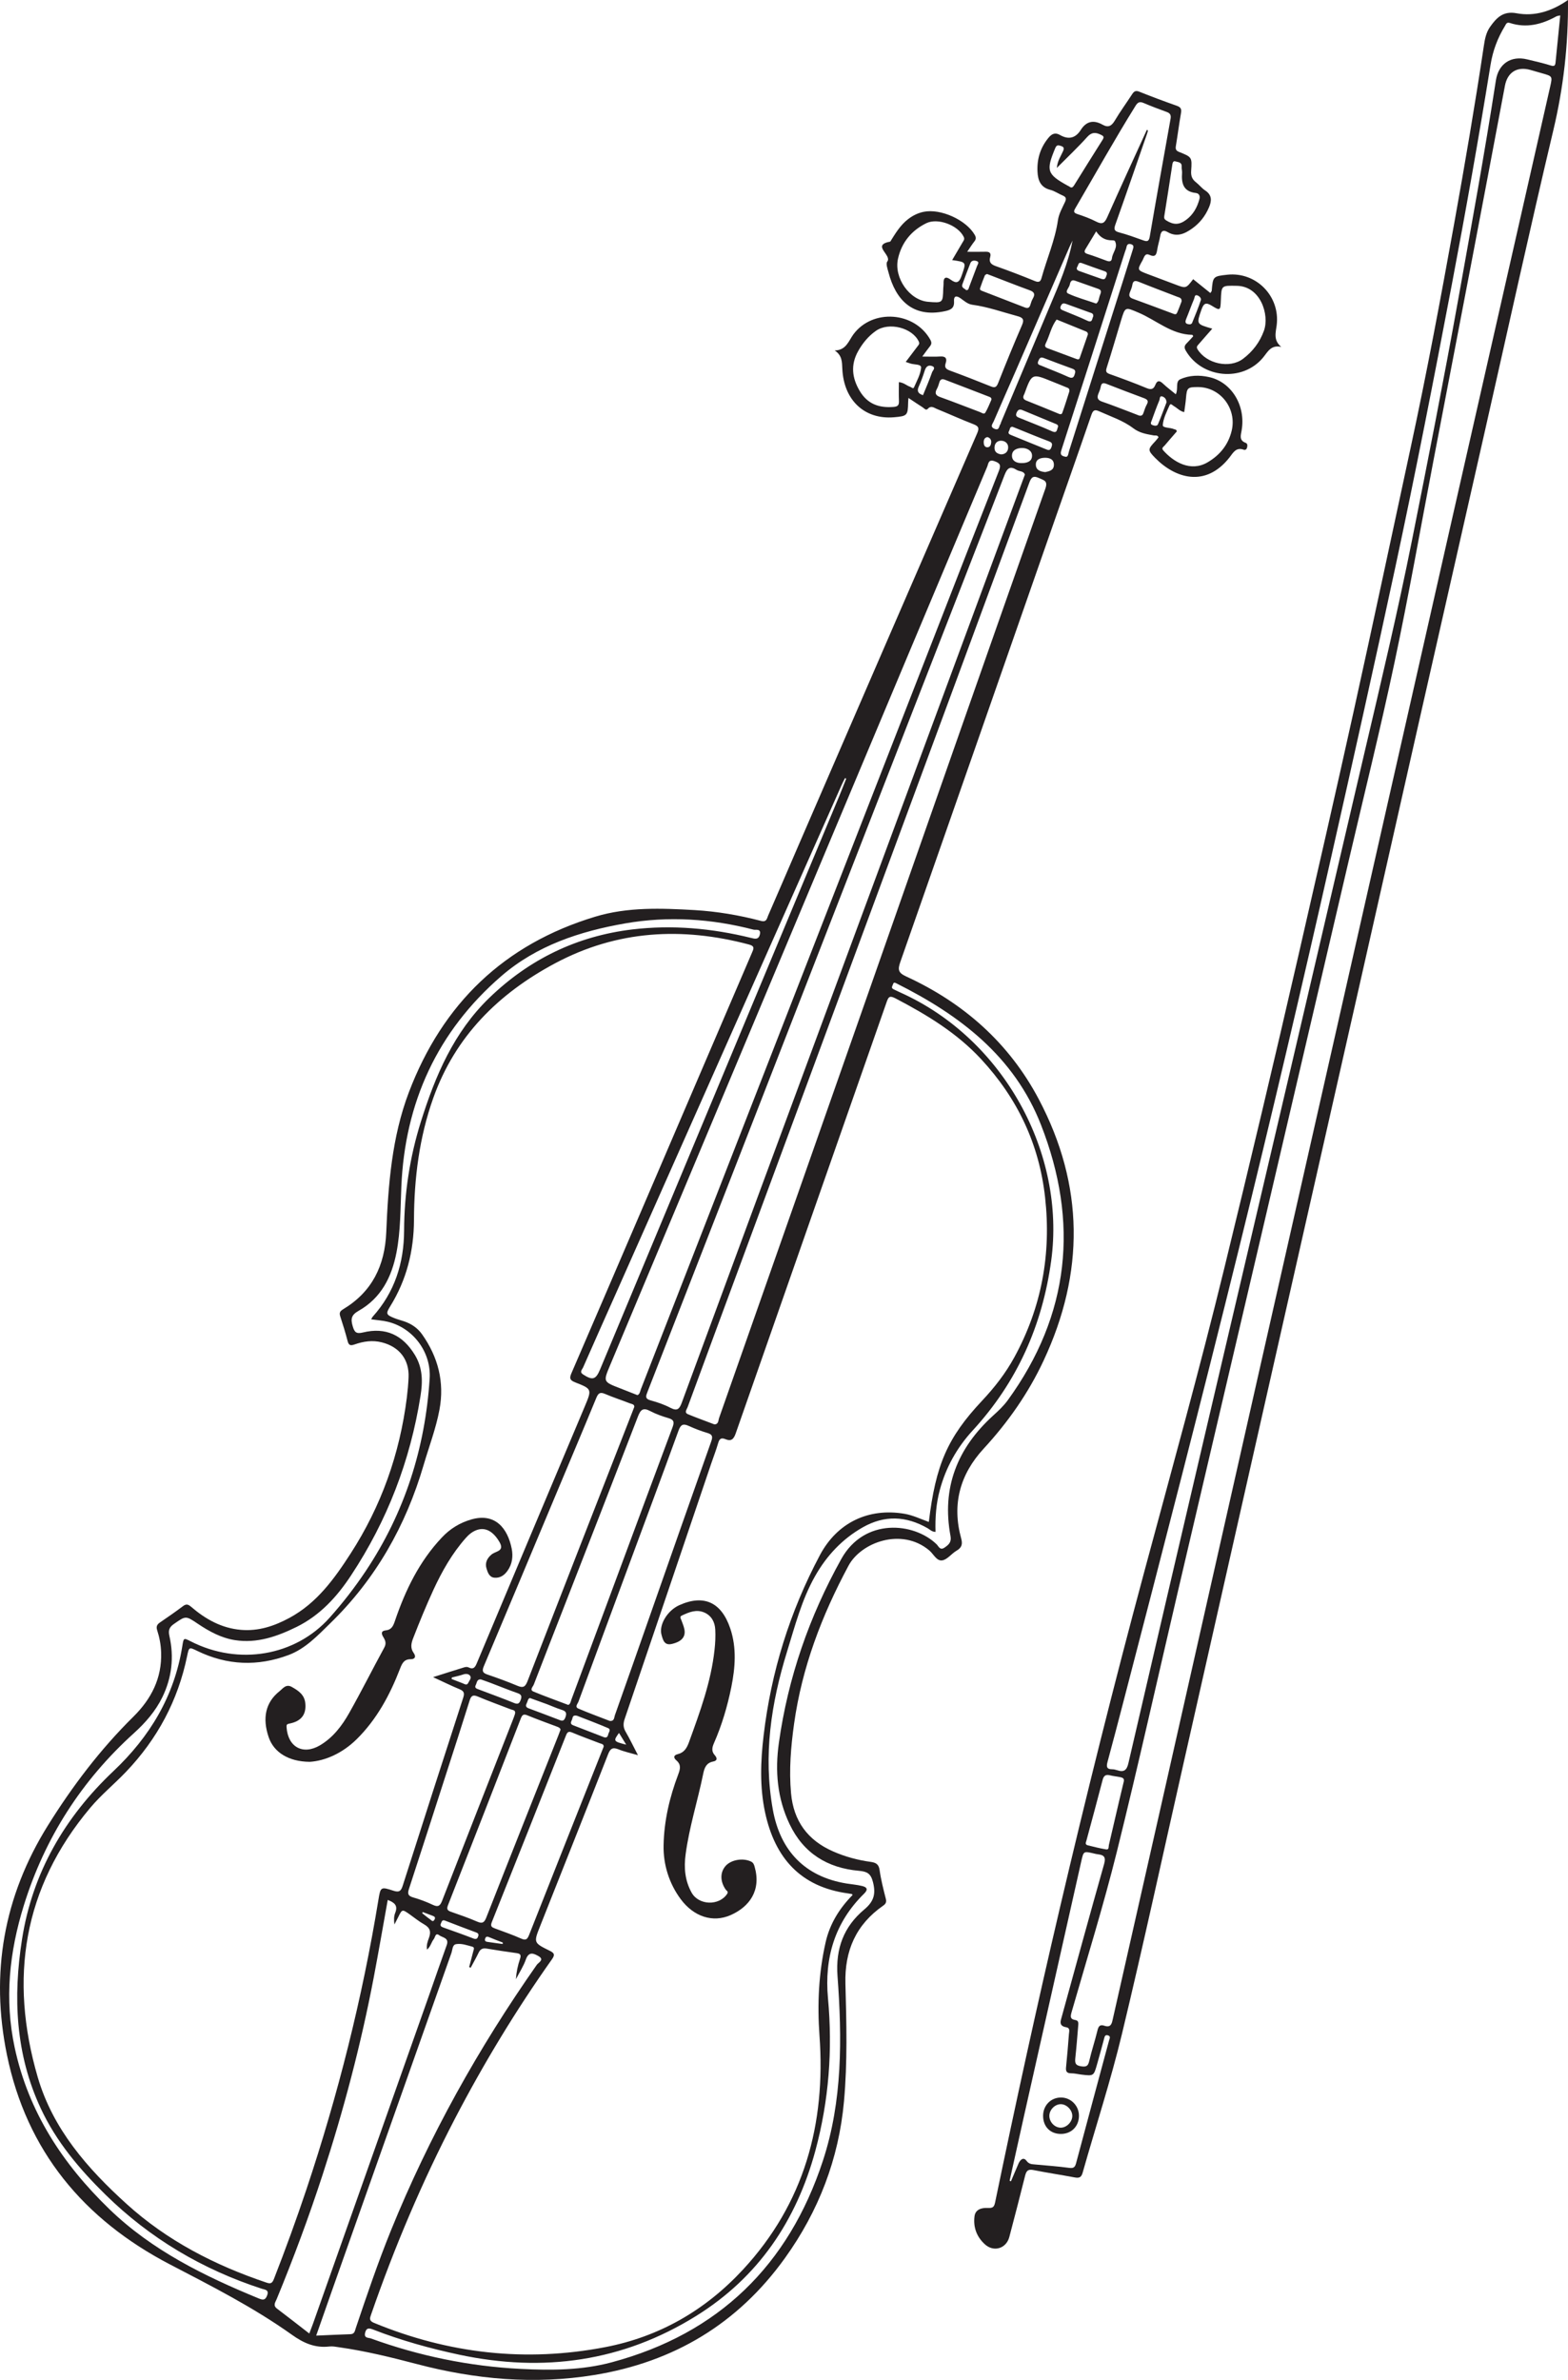
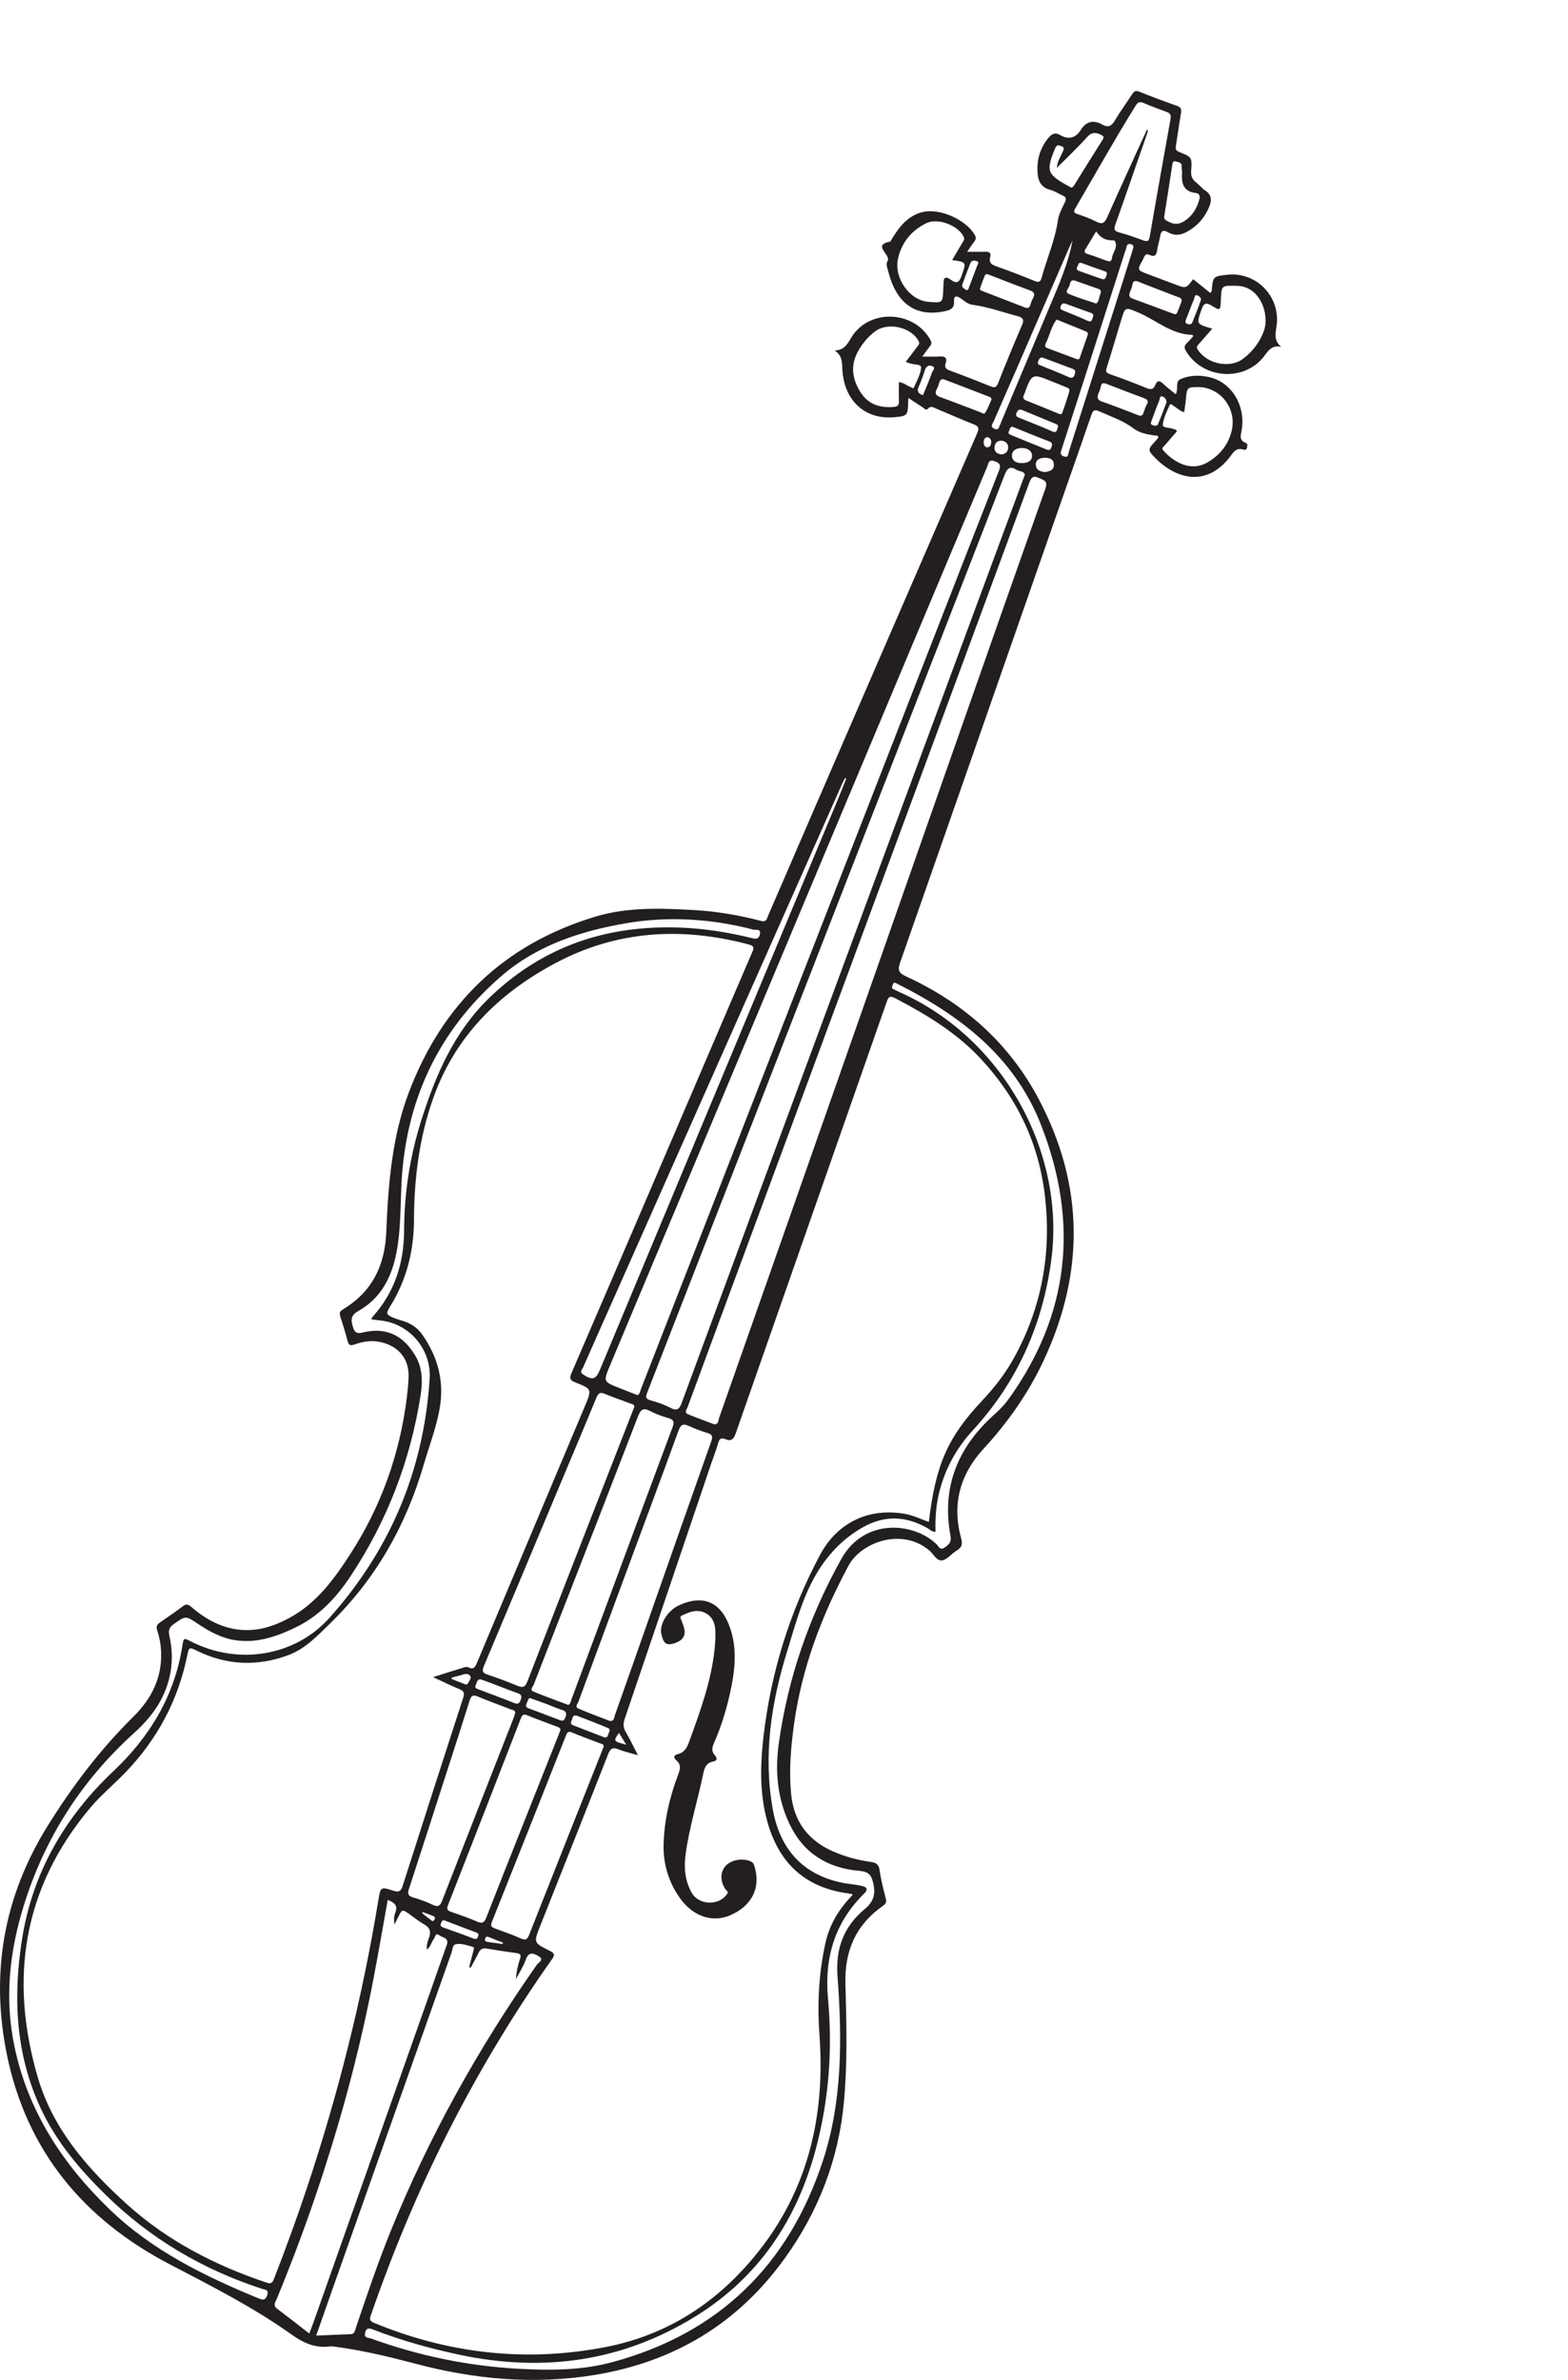
<svg xmlns="http://www.w3.org/2000/svg" width="161.713pt" height="245.343pt" viewBox="0 0 161.713 245.343" version="1.1">
  <defs>
    <clipPath id="clip1">
      <path d="M 0 9 L 133 9 L 133 245.344 L 0 245.344 Z M 0 9 " />
    </clipPath>
    <clipPath id="clip2">
-       <path d="M 100 0 L 161.715 0 L 161.715 232 L 100 232 Z M 100 0 " />
-     </clipPath>
+       </clipPath>
  </defs>
  <g id="surface1">
    <g clip-path="url(#clip1)" clip-rule="nonzero">
      <path style=" stroke:none;fill-rule:evenodd;fill:rgb(13.73%,12.16%,12.549%);fill-opacity:1;" d="M 43.594 197.109 C 43.578 197.148 43.562 197.191 43.543 197.23 C 43.809 197.438 44.062 197.656 44.34 197.848 C 44.48 197.945 44.652 198.215 44.824 197.867 C 44.945 197.621 44.758 197.551 44.586 197.484 C 44.258 197.355 43.926 197.234 43.594 197.109 M 64.582 179.855 C 64.297 179.395 64.074 179.031 63.84 178.648 C 63.23 179.48 63.254 179.523 64.582 179.855 M 101.828 45.059 C 101.551 45.113 101.457 45.32 101.453 45.57 C 101.449 45.812 101.52 46.086 101.789 46.109 C 102.129 46.137 102.215 45.82 102.227 45.57 C 102.234 45.344 102.109 45.121 101.828 45.059 M 51.844 200.406 C 51.848 200.355 51.852 200.305 51.852 200.254 C 51.402 200.082 50.949 199.918 50.508 199.727 C 50.289 199.633 50.113 199.578 50.031 199.867 C 49.949 200.137 50.156 200.172 50.332 200.195 C 50.836 200.273 51.34 200.336 51.844 200.406 M 46.609 172.926 C 46.598 172.98 46.586 173.035 46.574 173.086 C 46.953 173.234 47.332 173.383 47.715 173.527 C 47.918 173.605 48.152 173.793 48.301 173.469 C 48.406 173.246 48.648 172.996 48.492 172.766 C 48.359 172.562 48.074 172.52 47.789 172.613 C 47.406 172.746 47.004 172.828 46.609 172.926 M 103.25 46.844 C 103.648 46.828 103.938 46.602 103.973 46.195 C 104.016 45.723 103.672 45.445 103.262 45.434 C 102.871 45.422 102.586 45.672 102.566 46.121 C 102.551 46.586 102.82 46.77 103.25 46.844 M 120.305 41.484 C 120.301 41.145 120.117 40.965 119.91 40.883 C 119.574 40.75 119.629 41.121 119.57 41.262 C 119.277 41.957 119.027 42.664 118.77 43.371 C 118.711 43.531 118.594 43.723 118.855 43.82 C 119.055 43.898 119.332 43.945 119.422 43.742 C 119.75 42.98 120.027 42.199 120.305 41.484 M 107.805 48.668 C 108.23 48.578 108.695 48.484 108.691 47.91 C 108.691 47.324 108.215 47.191 107.777 47.191 C 107.312 47.195 106.785 47.336 106.832 47.961 C 106.871 48.488 107.324 48.621 107.805 48.668 M 122.754 33.434 C 122.777 33.418 122.902 33.387 122.934 33.316 C 123.254 32.531 123.582 31.746 123.848 30.938 C 123.914 30.73 123.668 30.488 123.441 30.438 C 123.191 30.379 123.211 30.676 123.152 30.812 C 122.859 31.504 122.613 32.207 122.328 32.898 C 122.18 33.266 122.285 33.434 122.754 33.434 M 95.191 40.738 C 95.512 39.957 95.848 39.176 96.129 38.375 C 96.188 38.199 96.559 37.898 96.129 37.738 C 95.758 37.598 95.508 37.781 95.379 38.18 C 95.199 38.746 95 39.309 94.754 39.852 C 94.539 40.328 94.695 40.578 95.191 40.738 M 99.652 29.914 C 99.895 29.918 99.895 29.738 99.945 29.602 C 100.219 28.879 100.496 28.156 100.762 27.434 C 100.824 27.262 101.035 27.02 100.742 26.918 C 100.523 26.84 100.207 26.809 100.078 27.129 C 99.797 27.844 99.523 28.566 99.258 29.293 C 99.113 29.684 99.496 29.734 99.652 29.914 M 105.379 47.738 C 105.926 47.742 106.449 47.562 106.438 46.965 C 106.43 46.441 105.918 46.188 105.418 46.184 C 104.898 46.184 104.359 46.383 104.367 46.988 C 104.375 47.531 104.844 47.754 105.379 47.738 M 114.145 28.312 C 114.191 28.105 114.098 28.02 113.922 27.961 C 113.137 27.688 112.355 27.414 111.578 27.125 C 111.199 26.98 111.23 27.305 111.117 27.48 C 110.957 27.734 111.098 27.867 111.324 27.945 C 112.078 28.219 112.84 28.48 113.598 28.75 C 114.039 28.906 114.043 28.543 114.145 28.312 M 112.746 32.625 C 112.797 32.305 112.562 32.273 112.371 32.207 C 111.57 31.918 110.77 31.629 109.969 31.336 C 109.727 31.25 109.551 31.227 109.41 31.527 C 109.254 31.871 109.488 31.934 109.691 32.023 C 110.5 32.367 111.328 32.672 112.117 33.051 C 112.684 33.324 112.613 32.852 112.746 32.625 M 49.344 199.516 C 49.363 199.332 49.238 199.266 49.121 199.219 C 48.051 198.812 46.977 198.422 45.914 198 C 45.586 197.867 45.562 198.102 45.48 198.27 C 45.355 198.531 45.504 198.629 45.738 198.711 C 46.77 199.078 47.801 199.441 48.82 199.836 C 49.203 199.984 49.273 199.766 49.344 199.516 M 110.887 38.406 C 110.922 38.188 110.805 38.082 110.609 38.012 C 109.617 37.648 108.625 37.285 107.637 36.902 C 107.293 36.773 107.207 36.941 107.082 37.219 C 106.926 37.578 107.188 37.613 107.387 37.695 C 108.312 38.086 109.262 38.434 110.172 38.855 C 110.723 39.109 110.789 38.777 110.887 38.406 M 109.121 43.996 C 109.148 43.789 108.973 43.738 108.84 43.684 C 107.711 43.211 106.578 42.754 105.449 42.281 C 105.148 42.156 104.984 42.234 104.848 42.539 C 104.68 42.914 104.922 42.992 105.172 43.094 C 106.277 43.547 107.398 43.969 108.484 44.457 C 109.062 44.719 108.988 44.262 109.121 43.996 M 104.426 44 C 104.129 43.977 104.164 44.262 104.07 44.422 C 103.898 44.707 104.137 44.789 104.324 44.867 C 105.5 45.352 106.684 45.824 107.863 46.309 C 108.133 46.422 108.305 46.473 108.441 46.098 C 108.578 45.719 108.477 45.609 108.137 45.477 C 107.039 45.066 105.961 44.613 104.875 44.176 C 104.73 44.117 104.582 44.059 104.426 44 M 59.512 176.875 C 59.012 176.758 59.074 177.094 58.992 177.277 C 58.902 177.48 58.758 177.719 59.098 177.852 C 60.156 178.262 61.219 178.676 62.277 179.082 C 62.531 179.18 62.676 179.059 62.723 178.812 C 62.766 178.59 63.055 178.293 62.707 178.145 C 61.617 177.68 60.504 177.262 59.512 176.875 M 54.652 175.047 C 54.43 175.109 54.43 175.398 54.316 175.605 C 54.164 175.891 54.277 176.02 54.551 176.121 C 55.566 176.496 56.578 176.883 57.594 177.27 C 57.895 177.387 58.133 177.52 58.309 177.047 C 58.477 176.586 58.375 176.402 57.934 176.266 C 57.418 176.105 56.922 175.879 56.414 175.684 C 55.859 175.477 55.297 175.281 54.652 175.047 M 113.051 31.293 C 113.34 31.102 113.324 30.719 113.449 30.414 C 113.547 30.156 113.652 29.918 113.285 29.785 C 112.48 29.504 111.676 29.215 110.871 28.934 C 110.441 28.781 110.375 29.141 110.316 29.391 C 110.242 29.684 109.785 30.086 110.172 30.266 C 111.059 30.68 112.02 30.934 113.051 31.293 M 49.594 173.129 C 49.172 173.094 49.191 173.473 49.07 173.699 C 48.895 174.023 49.18 174.09 49.395 174.172 C 50.605 174.633 51.828 175.07 53.027 175.562 C 53.449 175.734 53.574 175.574 53.703 175.23 C 53.836 174.867 53.777 174.68 53.379 174.543 C 52.449 174.219 51.535 173.844 50.617 173.496 C 50.277 173.367 49.934 173.25 49.594 173.129 M 113.051 23.852 C 112.652 24.516 112.32 25.07 111.984 25.621 C 111.824 25.879 111.762 26.059 112.152 26.18 C 112.82 26.383 113.469 26.641 114.125 26.879 C 114.406 26.98 114.641 26.988 114.68 26.609 C 114.746 26.012 115.34 25.504 114.98 24.844 C 114.945 24.785 114.785 24.773 114.688 24.773 C 114.02 24.781 113.492 24.516 113.051 23.852 M 117.48 42.84 C 117.766 42.902 117.859 42.762 117.926 42.574 C 118.035 42.281 118.117 41.973 118.27 41.707 C 118.496 41.309 118.312 41.172 117.965 41.039 C 116.68 40.562 115.395 40.074 114.117 39.574 C 113.777 39.441 113.594 39.473 113.52 39.875 C 113.477 40.125 113.371 40.367 113.273 40.605 C 113.105 41.031 113.234 41.262 113.676 41.41 C 114.605 41.727 115.523 42.09 116.445 42.438 C 116.809 42.574 117.168 42.719 117.48 42.84 M 121.859 31.078 C 121.895 30.699 121.625 30.676 121.414 30.594 C 120.105 30.086 118.789 29.594 117.488 29.07 C 117.102 28.914 116.855 28.887 116.777 29.391 C 116.738 29.645 116.625 29.887 116.531 30.129 C 116.414 30.441 116.449 30.656 116.812 30.789 C 118.18 31.281 119.539 31.801 120.902 32.305 C 121.066 32.363 121.277 32.492 121.387 32.262 C 121.57 31.863 121.715 31.445 121.859 31.078 M 101.793 28.246 C 101.723 28.289 101.598 28.32 101.57 28.395 C 101.395 28.824 101.23 29.258 101.082 29.703 C 101.016 29.902 101.199 29.957 101.344 30.012 C 102.789 30.57 104.238 31.129 105.684 31.691 C 105.988 31.809 106.172 31.75 106.266 31.418 C 106.328 31.195 106.41 30.969 106.523 30.77 C 106.781 30.324 106.672 30.094 106.18 29.918 C 104.844 29.434 103.523 28.906 102.195 28.398 C 102.074 28.352 101.953 28.309 101.793 28.246 M 102.242 41.219 C 102.285 40.977 102.098 40.934 101.969 40.883 C 100.469 40.297 98.961 39.727 97.457 39.148 C 97.152 39.027 96.969 39.102 96.875 39.426 C 96.812 39.648 96.742 39.879 96.629 40.082 C 96.387 40.523 96.473 40.762 96.973 40.938 C 98.344 41.426 99.695 41.965 101.059 42.477 C 101.238 42.543 101.488 42.754 101.621 42.535 C 101.875 42.117 102.047 41.648 102.242 41.219 M 112.195 34.484 C 112.215 34.312 112.117 34.219 111.996 34.168 C 110.992 33.754 109.984 33.348 108.977 32.941 C 108.41 33.668 108.258 34.582 107.859 35.383 C 107.719 35.672 107.777 35.805 108.059 35.906 C 109.031 36.266 110.004 36.629 110.973 36.992 C 111.125 37.047 111.281 37.113 111.355 36.902 C 111.641 36.098 111.914 35.289 112.195 34.484 M 110.281 40.363 C 110.344 40.008 110.109 39.984 109.965 39.922 C 109.488 39.715 109 39.535 108.52 39.336 C 106.422 38.48 106.422 38.477 105.645 40.613 C 105.637 40.637 105.621 40.66 105.609 40.684 C 105.469 40.965 105.516 41.16 105.836 41.289 C 106.922 41.719 108.004 42.164 109.086 42.609 C 109.262 42.684 109.473 42.789 109.555 42.566 C 109.832 41.812 110.062 41.043 110.281 40.363 M 110.613 24.805 C 110.516 25.012 110.406 25.219 110.312 25.43 C 108.461 29.695 106.613 33.965 104.758 38.23 C 104 39.969 103.227 41.703 102.48 43.445 C 102.383 43.68 102.055 44 102.57 44.207 C 103.086 44.414 103.012 43.918 103.18 43.719 C 103.211 43.684 103.207 43.621 103.227 43.57 C 104.918 39.547 106.605 35.52 108.301 31.5 C 109.219 29.328 110.164 27.168 110.613 24.805 M 121.137 16.617 C 121.008 16.629 120.941 16.738 120.914 16.914 C 120.641 18.707 120.363 20.5 120.074 22.289 C 120.043 22.5 120.094 22.609 120.281 22.727 C 121.039 23.199 121.621 23.195 122.344 22.656 C 123.059 22.121 123.469 21.383 123.699 20.531 C 123.793 20.184 123.656 19.934 123.328 19.895 C 122.035 19.75 121.832 18.895 121.91 17.82 C 121.926 17.617 121.855 17.406 121.871 17.203 C 121.906 16.688 121.5 16.727 121.137 16.617 M 108.992 17.312 C 109.066 16.543 109.422 16.082 109.641 15.57 C 109.758 15.297 109.73 15.145 109.434 15.051 C 109.172 14.969 108.988 14.891 108.832 15.266 C 107.859 17.605 107.969 17.961 110.152 19.16 C 110.199 19.184 110.25 19.203 110.289 19.234 C 110.52 19.418 110.648 19.309 110.781 19.098 C 111.758 17.527 112.734 15.957 113.723 14.395 C 113.906 14.105 113.797 14.012 113.527 13.887 C 112.98 13.625 112.578 13.613 112.117 14.133 C 111.164 15.195 110.117 16.18 108.992 17.312 M 109.973 47.094 C 110.184 47.039 110.18 46.723 110.262 46.477 C 112.121 40.605 113.98 34.734 115.844 28.867 C 116.172 27.828 116.5 26.785 116.824 25.746 C 116.891 25.523 116.996 25.281 116.652 25.176 C 116.348 25.086 116.223 25.219 116.172 25.504 C 116.148 25.656 116.074 25.801 116.027 25.949 C 114.887 29.512 113.746 33.078 112.605 36.645 C 111.574 39.859 110.539 43.074 109.5 46.289 C 109.387 46.645 109.227 47.012 109.973 47.094 M 125.027 33.883 C 124.516 34.469 124.066 34.969 123.629 35.48 C 123.508 35.625 123.344 35.746 123.508 36.012 C 124.426 37.504 126.816 38.031 128.199 36.988 C 129.191 36.242 129.93 35.277 130.355 34.09 C 130.938 32.469 130.02 29.5 127.547 29.465 C 125.965 29.441 125.969 29.395 125.91 30.953 C 125.871 32.016 125.844 32.059 124.98 31.52 C 124.363 31.137 124.141 31.266 123.91 31.918 C 123.391 33.414 123.359 33.402 125.027 33.883 M 93.41 37.312 C 93.848 36.734 94.238 36.219 94.629 35.703 C 94.738 35.562 94.867 35.445 94.762 35.223 C 94.105 33.789 91.676 33.164 90.332 34.109 C 89.551 34.656 88.957 35.387 88.496 36.211 C 87.711 37.621 87.867 38.988 88.691 40.344 C 89.5 41.672 90.684 42.066 92.156 41.949 C 92.609 41.914 92.727 41.754 92.711 41.336 C 92.684 40.695 92.703 40.055 92.703 39.395 C 93.219 39.438 93.5 39.754 93.863 39.871 C 93.992 39.91 94.172 40.129 94.262 39.938 C 94.551 39.273 94.938 38.598 94.996 37.902 C 95.027 37.52 94.281 37.605 93.891 37.473 C 93.766 37.43 93.645 37.391 93.41 37.312 M 98.199 26.812 C 98.566 26.191 98.922 25.594 99.27 24.992 C 99.367 24.824 99.516 24.676 99.395 24.426 C 98.82 23.23 96.73 22.422 95.527 23.012 C 93.996 23.766 92.984 25 92.613 26.672 C 92.172 28.656 93.812 30.957 95.723 31.113 C 97.242 31.238 97.242 31.238 97.281 29.73 C 97.285 29.574 97.316 29.418 97.312 29.262 C 97.281 28.641 97.504 28.426 98.047 28.832 C 98.637 29.266 98.922 29.148 99.168 28.438 C 99.664 27.016 99.703 27.027 98.199 26.812 M 122.133 42.484 C 121.691 42.402 121.418 42.062 121.062 41.863 C 120.93 41.785 120.73 41.535 120.625 41.773 C 120.332 42.438 119.977 43.121 119.922 43.816 C 119.898 44.137 120.68 44.059 121.07 44.238 C 121.176 44.289 121.34 44.246 121.363 44.48 C 120.961 44.945 120.531 45.43 120.117 45.926 C 120 46.066 119.746 46.18 119.973 46.434 C 121.027 47.621 122.785 48.688 124.543 47.66 C 125.801 46.922 126.676 45.863 127.027 44.406 C 127.574 42.125 125.875 39.91 123.555 39.902 C 122.465 39.902 122.406 39.965 122.312 41.07 C 122.273 41.539 122.195 42 122.133 42.484 M 87.273 80.266 C 87.23 80.246 87.191 80.23 87.148 80.215 C 87.027 80.457 86.898 80.695 86.789 80.945 C 79.043 98.387 71.297 115.832 63.551 133.273 C 62.41 135.84 61.262 138.402 60.133 140.977 C 60.035 141.191 59.734 141.434 60.137 141.691 C 61.105 142.32 61.445 142.23 61.879 141.195 C 70.109 121.477 78.34 101.758 86.566 82.039 C 86.812 81.449 87.039 80.855 87.273 80.266 M 118.277 13.391 L 118.395 13.441 C 118.371 13.539 118.352 13.637 118.32 13.727 C 117.23 16.867 116.148 20.012 115.035 23.141 C 114.867 23.621 114.895 23.82 115.426 23.961 C 116.25 24.176 117.059 24.473 117.863 24.762 C 118.289 24.918 118.488 24.93 118.582 24.371 C 119.273 20.328 120 16.289 120.723 12.25 C 120.793 11.875 120.691 11.672 120.328 11.543 C 119.523 11.25 118.723 10.949 117.934 10.613 C 117.547 10.453 117.348 10.535 117.125 10.887 C 114.965 14.359 112.973 17.926 110.91 21.453 C 110.727 21.766 110.691 21.93 111.109 22.066 C 111.773 22.285 112.441 22.527 113.059 22.848 C 113.664 23.16 113.918 23.008 114.188 22.402 C 115.523 19.387 116.91 16.391 118.277 13.391 M 62.258 180.066 C 62.281 179.789 62.035 179.777 61.855 179.711 C 60.91 179.344 59.953 179.004 59.02 178.609 C 58.609 178.434 58.5 178.578 58.359 178.938 C 55.824 185.344 53.285 191.754 50.723 198.148 C 50.547 198.594 50.727 198.684 51.055 198.805 C 51.953 199.141 52.867 199.453 53.742 199.844 C 54.258 200.078 54.395 199.898 54.574 199.453 C 57.074 193.113 59.594 186.781 62.105 180.449 C 62.152 180.328 62.203 180.207 62.258 180.066 M 57.809 178.309 C 57.773 178.121 57.609 178.062 57.438 177.996 C 56.414 177.613 55.387 177.242 54.379 176.828 C 53.965 176.656 53.844 176.816 53.707 177.168 C 51.215 183.582 48.719 189.996 46.203 196.402 C 46.059 196.777 46.113 196.945 46.496 197.078 C 47.402 197.395 48.316 197.707 49.195 198.09 C 49.719 198.316 49.93 198.238 50.148 197.688 C 52.605 191.426 55.098 185.176 57.578 178.922 C 57.652 178.73 57.723 178.539 57.809 178.309 M 53.113 176.684 C 53.207 176.277 52.895 176.301 52.699 176.223 C 51.562 175.781 50.41 175.375 49.289 174.898 C 48.773 174.68 48.586 174.809 48.43 175.316 C 47.68 177.719 46.902 180.113 46.129 182.508 C 44.816 186.582 43.508 190.66 42.176 194.73 C 42.016 195.219 42.078 195.449 42.605 195.602 C 43.301 195.801 43.988 196.059 44.645 196.371 C 45.184 196.625 45.387 196.48 45.594 195.953 C 48.023 189.707 50.477 183.473 52.918 177.234 C 52.996 177.043 53.059 176.844 53.113 176.684 M 62.879 177.406 C 63.367 177.461 63.332 177.062 63.41 176.836 C 64.656 173.336 65.879 169.828 67.113 166.32 C 69.188 160.414 71.254 154.504 73.348 148.602 C 73.531 148.082 73.473 147.871 72.934 147.715 C 72.289 147.527 71.656 147.277 71.039 147 C 70.469 146.738 70.211 146.836 69.98 147.473 C 68.242 152.262 66.453 157.031 64.688 161.809 C 63.008 166.344 61.328 170.879 59.66 175.418 C 59.574 175.645 59.25 175.965 59.652 176.137 C 60.727 176.598 61.824 176.996 62.879 177.406 M 58.605 175.758 C 58.828 175.68 58.852 175.418 58.934 175.199 C 60.57 170.789 62.207 166.379 63.848 161.965 C 65.684 157.02 67.512 152.07 69.363 147.129 C 69.559 146.598 69.504 146.355 68.934 146.191 C 68.285 146.004 67.637 145.77 67.043 145.457 C 66.309 145.07 66.059 145.34 65.789 146.035 C 63.238 152.656 60.656 159.27 58.078 165.883 C 57.07 168.473 56.047 171.062 55.051 173.66 C 54.973 173.871 54.586 174.203 55.02 174.383 C 56.172 174.863 57.348 175.277 58.605 175.758 M 65.418 145.031 C 65.434 144.754 65.145 144.738 64.957 144.668 C 64.109 144.336 63.238 144.055 62.402 143.699 C 61.891 143.48 61.699 143.617 61.496 144.113 C 60.09 147.527 58.645 150.93 57.219 154.336 C 54.785 160.141 52.359 165.953 49.906 171.75 C 49.684 172.273 49.777 172.461 50.289 172.633 C 51.32 172.984 52.348 173.359 53.355 173.781 C 53.945 174.031 54.172 173.914 54.41 173.297 C 57.996 164.031 61.613 154.781 65.227 145.527 C 65.285 145.383 65.34 145.234 65.418 145.031 M 38.285 136.008 C 38.355 135.879 38.379 135.801 38.426 135.75 C 40.703 133.223 41.66 130.219 41.676 126.863 C 41.691 123.035 42.262 119.285 43.406 115.637 C 44.891 110.906 46.801 106.402 50.473 102.859 C 54.605 98.871 59.516 96.5 65.203 95.816 C 69.332 95.324 73.422 95.695 77.457 96.688 C 77.84 96.781 78.23 96.902 78.367 96.332 C 78.516 95.699 77.934 95.895 77.727 95.84 C 73.359 94.707 68.934 94.418 64.484 95.191 C 59.812 96.004 55.352 97.469 51.703 100.625 C 45.105 106.332 41.754 113.656 41.391 122.344 C 41.293 124.609 41.324 126.875 40.891 129.117 C 40.398 131.66 39.301 133.82 36.988 135.129 C 36.215 135.566 36.156 135.977 36.379 136.73 C 36.562 137.348 36.75 137.527 37.43 137.363 C 39.777 136.789 41.543 137.625 42.793 139.688 C 43.605 141.035 43.605 142.434 43.367 143.914 C 42.309 150.59 39.938 156.754 36.211 162.398 C 34.754 164.613 33.008 166.52 30.602 167.711 C 28.598 168.695 26.516 169.438 24.219 169.078 C 22.801 168.852 21.57 168.176 20.395 167.387 C 19.145 166.547 19.16 166.562 17.941 167.41 C 17.465 167.738 17.336 168.062 17.469 168.641 C 17.965 170.82 17.727 172.941 16.746 174.957 C 16.039 176.406 14.996 177.598 13.809 178.672 C 8.406 183.559 4.617 189.469 2.457 196.426 C 0.965 201.234 0.449 206.102 1.512 211.07 C 2.93 217.703 6.473 223.094 11.277 227.734 C 15.688 232 21.078 234.637 26.672 236.938 C 27.113 237.121 27.359 237.148 27.551 236.629 C 27.77 236.039 27.32 236.047 27.008 235.945 C 20.883 233.957 15.477 230.758 10.879 226.246 C 8.207 223.625 5.805 220.789 4.203 217.352 C 1.59 211.754 1.336 205.863 2.273 199.906 C 3.348 193.051 6.684 187.32 11.695 182.586 C 15.457 179.035 17.98 174.852 18.801 169.707 C 18.941 168.828 18.926 168.828 19.684 169.211 C 24.605 171.719 30.445 170.727 33.988 166.773 C 35.348 165.254 36.594 163.645 37.723 161.953 C 41.73 155.941 43.852 149.301 44.312 142.113 C 44.488 139.406 42.625 136.898 39.992 136.258 C 39.461 136.129 38.91 136.098 38.285 136.008 M 96.484 157.922 C 96.102 157.914 95.906 157.68 95.668 157.543 C 93.453 156.273 91.23 156.176 88.984 157.449 C 86.863 158.652 85.262 160.371 84.066 162.473 C 82.68 164.914 81.988 167.621 81.168 170.273 C 79.527 175.582 78.707 180.953 79.699 186.52 C 80.457 190.789 83.012 193.469 87.305 194.168 C 87.844 194.254 88.391 194.297 88.918 194.426 C 89.41 194.547 89.566 194.773 89.113 195.219 C 86.086 198.184 85.012 201.855 85.391 205.984 C 85.883 211.305 85.488 216.543 84.094 221.703 C 82.133 228.938 78.207 234.766 71.781 238.758 C 64.207 243.461 56.035 244.586 47.375 242.746 C 44.34 242.098 41.363 241.273 38.477 240.148 C 38.004 239.965 37.762 239.992 37.648 240.52 C 37.539 241.051 38 240.98 38.234 241.062 C 43.234 242.875 48.391 243.938 53.699 244.207 C 56.855 244.367 60.023 244.352 63.102 243.523 C 74.125 240.566 81.336 233.5 84.867 222.754 C 86.898 216.574 86.848 210.117 86.375 203.707 C 86.164 200.859 87.031 198.609 89.129 196.852 C 90.129 196.016 90.344 195.25 90.031 194.016 C 89.801 193.113 89.402 192.934 88.59 192.859 C 85.34 192.574 82.863 191.051 81.434 188.051 C 80.16 185.387 79.918 182.574 80.328 179.668 C 81.273 172.941 83.461 166.652 86.762 160.719 C 89.137 156.441 94.262 156.93 96.594 159.199 C 96.793 159.391 96.941 159.863 97.402 159.547 C 97.828 159.262 98.148 158.984 98.031 158.359 C 97.098 153.383 98.727 149.297 102.414 145.941 C 102.957 145.449 103.492 144.953 103.926 144.359 C 110.344 135.527 111.297 126 107.359 115.953 C 104.598 108.898 98.984 104.645 92.461 101.379 C 92.301 101.297 92.164 101.238 92.102 101.461 C 92.047 101.641 91.855 101.844 92.16 101.984 C 92.398 102.094 92.629 102.215 92.867 102.32 C 103.535 107.105 109.922 118.914 108.414 129.957 C 107.5 136.645 104.891 142.488 100.328 147.453 C 98.691 149.234 97.555 151.266 96.926 153.602 C 96.543 155.016 96.438 156.453 96.484 157.922 M 31.898 240.559 C 32.047 240.168 32.168 239.859 32.281 239.547 C 36.301 228.176 40.32 216.809 44.34 205.441 C 44.918 203.797 45.484 202.148 46.074 200.512 C 46.344 199.754 45.625 199.75 45.297 199.5 C 44.902 199.199 44.887 199.711 44.738 199.898 C 44.48 200.223 44.414 200.676 44.039 200.984 C 43.961 200.512 44.109 200.129 44.238 199.777 C 44.48 199.129 44.344 198.723 43.738 198.379 C 43.219 198.086 42.75 197.703 42.262 197.355 C 41.477 196.805 41.477 196.805 41.066 197.637 C 40.938 197.891 40.809 198.141 40.68 198.391 C 40.617 197.945 40.617 197.539 40.762 197.188 C 41.078 196.402 40.633 196.113 39.988 195.863 C 39.504 198.547 39.047 201.211 38.543 203.859 C 37.227 210.762 35.438 217.543 33.262 224.219 C 31.852 228.547 30.266 232.812 28.531 237.02 C 28.398 237.336 28.129 237.66 28.562 237.988 C 29.66 238.816 30.746 239.668 31.898 240.559 M 48.539 202.855 C 48.488 202.832 48.438 202.805 48.387 202.781 C 48.531 202.23 48.672 201.684 48.816 201.133 C 48.863 200.961 48.965 200.746 48.707 200.68 C 48.156 200.535 47.586 200.32 47.031 200.422 C 46.645 200.492 46.672 201.008 46.555 201.332 C 42.449 212.918 38.352 224.508 34.25 236.102 C 33.707 237.633 33.172 239.172 32.609 240.777 C 33.855 240.723 35 240.664 36.145 240.629 C 36.578 240.613 36.594 240.293 36.695 239.996 C 37.832 236.621 38.977 233.246 40.316 229.941 C 44.262 220.223 49.344 211.125 55.367 202.543 C 55.516 202.328 56.18 202.023 55.547 201.66 C 55.074 201.391 54.547 201.125 54.238 201.988 C 53.988 202.703 53.559 203.355 53.207 204.035 C 53.254 203.309 53.398 202.629 53.621 201.969 C 53.762 201.566 53.703 201.402 53.27 201.344 C 52.238 201.203 51.211 201.047 50.184 200.875 C 49.793 200.809 49.547 200.922 49.371 201.281 C 49.113 201.816 48.82 202.332 48.539 202.855 M 65.746 143.824 C 65.992 143.711 66.012 143.434 66.098 143.211 C 68.582 136.844 71.062 130.473 73.547 124.102 C 81.129 104.652 88.711 85.207 96.293 65.758 C 98.531 60.016 100.762 54.27 103.02 48.539 C 103.246 47.961 103.152 47.754 102.574 47.547 C 101.922 47.312 101.941 47.809 101.812 48.117 C 96.336 61.133 90.863 74.148 85.398 87.172 C 77.902 105.031 70.41 122.898 62.914 140.758 C 62.207 142.445 62.199 142.441 63.949 143.117 C 64.531 143.34 65.113 143.574 65.746 143.824 M 73.672 146.836 C 74.117 146.84 74.074 146.426 74.164 146.172 C 79.512 130.969 84.848 115.766 90.184 100.559 C 96.051 83.828 101.91 67.098 107.809 50.379 C 108.105 49.543 107.645 49.516 107.152 49.281 C 106.582 49.016 106.371 49.176 106.16 49.746 C 102.207 60.48 98.234 71.211 94.266 81.938 C 87.434 100.395 80.605 118.852 73.773 137.309 C 72.816 139.895 71.863 142.477 70.914 145.066 C 70.828 145.301 70.535 145.613 70.957 145.793 C 71.844 146.16 72.754 146.484 73.672 146.836 M 105.699 48.934 C 105.586 48.543 105.137 48.621 104.855 48.445 C 104.176 48.02 103.887 48.234 103.598 48.98 C 100.52 56.961 97.398 64.922 94.293 72.891 C 87.191 91.109 80.094 109.328 72.996 127.547 C 70.93 132.848 68.863 138.156 66.789 143.457 C 66.625 143.879 66.469 144.195 67.109 144.367 C 67.812 144.555 68.512 144.797 69.152 145.133 C 69.875 145.508 70.082 145.227 70.324 144.574 C 75.488 130.551 80.676 116.535 85.863 102.52 C 92.402 84.848 98.945 67.176 105.484 49.508 C 105.547 49.336 105.609 49.168 105.699 48.934 M 44.664 172.895 C 45.859 172.516 46.848 172.199 47.84 171.895 C 47.984 171.848 48.176 171.816 48.297 171.879 C 48.875 172.168 49.02 171.828 49.211 171.371 C 52.906 162.566 56.613 153.77 60.316 144.973 C 61.055 143.215 61.055 143.184 59.316 142.504 C 58.742 142.281 58.719 142.055 58.941 141.547 C 61.43 135.793 63.902 130.027 66.375 124.27 C 70.098 115.59 73.82 106.906 77.547 98.23 C 77.719 97.828 77.887 97.539 77.25 97.371 C 70.336 95.535 63.637 95.895 57.242 99.309 C 51.406 102.426 46.953 106.832 44.691 113.176 C 43.242 117.234 42.711 121.465 42.695 125.766 C 42.68 128.961 41.934 131.945 40.238 134.676 C 39.781 135.41 39.82 135.539 40.621 135.863 C 40.953 136.004 41.309 136.09 41.656 136.207 C 42.418 136.461 43.07 136.902 43.531 137.555 C 45.184 139.895 45.855 142.477 45.324 145.32 C 44.961 147.266 44.25 149.117 43.695 151.008 C 41.863 157.281 38.738 162.801 34.031 167.371 C 32.746 168.621 31.5 169.961 29.766 170.613 C 26.582 171.805 23.441 171.688 20.371 170.203 C 19.496 169.777 19.496 169.773 19.297 170.727 C 18.352 175.309 16.23 179.266 13.004 182.648 C 11.797 183.914 10.438 185.02 9.309 186.363 C 2.367 194.617 0.93 203.984 3.891 214.133 C 5.453 219.484 9.023 223.555 13.07 227.215 C 17.25 231 22.16 233.52 27.477 235.309 C 27.906 235.457 28.074 235.387 28.25 234.938 C 29.441 231.887 30.562 228.809 31.602 225.703 C 34.863 215.949 37.363 206.004 39.027 195.852 C 39.246 194.52 39.262 194.48 40.578 194.914 C 41.176 195.105 41.359 194.945 41.535 194.391 C 43.598 187.926 45.676 181.473 47.77 175.023 C 47.922 174.551 47.863 174.332 47.398 174.141 C 46.535 173.785 45.699 173.371 44.664 172.895 M 95.793 156.895 C 96.504 151.031 97.688 148.227 101.285 144.398 C 102.586 143.016 103.723 141.551 104.625 139.895 C 107.43 134.75 108.43 129.266 107.785 123.453 C 107.18 117.945 104.93 113.223 101.184 109.184 C 98.68 106.48 95.59 104.613 92.363 102.926 C 91.742 102.602 91.629 102.762 91.434 103.324 C 86.25 118.145 81.047 132.957 75.871 147.781 C 75.656 148.398 75.383 148.598 74.828 148.367 C 74.352 148.172 74.188 148.34 74.062 148.781 C 73.859 149.48 73.594 150.16 73.359 150.848 C 70.383 159.637 67.41 168.426 64.422 177.211 C 64.262 177.688 64.266 178.078 64.523 178.52 C 64.949 179.254 65.316 180.02 65.793 180.938 C 65.008 180.711 64.371 180.578 63.781 180.336 C 63.18 180.094 62.941 180.258 62.711 180.852 C 60.395 186.762 58.047 192.656 55.707 198.555 C 55.031 200.258 55.02 200.277 56.664 201.086 C 57.152 201.32 57.27 201.5 56.922 201.984 C 53.215 207.223 49.891 212.703 46.926 218.395 C 43.531 224.918 40.676 231.668 38.27 238.609 C 38.152 238.957 38.027 239.234 38.551 239.453 C 46.266 242.637 54.227 243.543 62.43 241.961 C 68.031 240.883 72.754 238.148 76.617 233.98 C 82.941 227.156 85.18 218.961 84.516 209.844 C 84.281 206.598 84.43 203.391 85.152 200.215 C 85.586 198.312 86.582 196.719 87.93 195.355 C 87.887 195.289 87.875 195.258 87.859 195.254 C 87.734 195.23 87.605 195.211 87.477 195.191 C 82.555 194.527 79.914 191.523 78.906 186.844 C 78.344 184.211 78.438 181.57 78.754 178.914 C 79.527 172.355 81.453 166.164 84.551 160.332 C 86.332 156.973 89.555 155.418 93.293 156.055 C 94.168 156.207 94.957 156.598 95.793 156.895 M 93.691 41.023 C 93.672 41.273 93.66 41.375 93.66 41.477 C 93.633 42.836 93.57 42.898 92.188 43.016 C 89.176 43.262 87.02 41.27 86.871 38.02 C 86.84 37.297 86.848 36.633 86.086 36.129 C 87.277 36.109 87.52 35.137 88.023 34.457 C 89.996 31.809 94.309 32.113 95.941 35.012 C 96.094 35.285 96.094 35.477 95.898 35.711 C 95.672 35.988 95.469 36.285 95.117 36.758 C 95.855 36.758 96.414 36.789 96.969 36.75 C 97.523 36.711 97.695 36.957 97.531 37.438 C 97.375 37.91 97.586 38.062 97.992 38.211 C 99.41 38.73 100.812 39.281 102.215 39.844 C 102.621 40.004 102.773 39.902 102.938 39.496 C 103.73 37.488 104.547 35.488 105.406 33.508 C 105.656 32.93 105.484 32.738 104.945 32.594 C 103.391 32.176 101.875 31.629 100.266 31.414 C 99.789 31.348 99.426 31.004 99.047 30.738 C 98.582 30.418 98.355 30.559 98.391 31.055 C 98.438 31.777 98.051 31.953 97.441 32.082 C 94.109 32.793 92.367 30.891 91.637 28.094 C 91.539 27.723 91.34 27.18 91.508 26.965 C 92.027 26.301 89.824 25.266 91.816 24.906 C 92.344 24.066 92.848 23.211 93.652 22.594 C 94.129 22.227 94.652 21.961 95.262 21.836 C 97.008 21.477 99.645 22.668 100.531 24.219 C 100.688 24.496 100.664 24.676 100.477 24.906 C 100.254 25.188 100.066 25.496 99.75 25.957 C 100.477 25.957 101.062 25.969 101.645 25.953 C 102.047 25.941 102.238 26.082 102.121 26.504 C 101.965 27.051 102.23 27.273 102.73 27.445 C 104.078 27.922 105.414 28.434 106.738 28.977 C 107.148 29.145 107.312 29.031 107.414 28.664 C 107.965 26.672 108.809 24.766 109.109 22.695 C 109.203 22.047 109.559 21.422 109.844 20.809 C 110.008 20.453 109.922 20.293 109.59 20.152 C 109.16 19.969 108.762 19.684 108.312 19.57 C 107.312 19.316 107.043 18.582 107 17.703 C 106.934 16.41 107.285 15.242 108.121 14.219 C 108.469 13.793 108.824 13.629 109.316 13.914 C 110.207 14.426 110.926 14.246 111.469 13.387 C 112.047 12.473 112.809 12.348 113.707 12.852 C 114.316 13.195 114.652 12.973 114.984 12.414 C 115.527 11.496 116.164 10.633 116.746 9.734 C 116.938 9.441 117.098 9.289 117.5 9.453 C 118.773 9.965 120.066 10.445 121.363 10.902 C 121.77 11.047 121.875 11.23 121.801 11.645 C 121.605 12.77 121.461 13.906 121.273 15.039 C 121.219 15.375 121.273 15.535 121.625 15.672 C 122.918 16.188 122.949 16.211 122.848 17.602 C 122.809 18.141 122.949 18.484 123.352 18.797 C 123.68 19.051 123.941 19.402 124.285 19.629 C 125.02 20.102 124.973 20.715 124.68 21.391 C 124.305 22.273 123.73 23.004 122.945 23.562 C 122.164 24.113 121.363 24.477 120.422 23.926 C 119.949 23.648 119.73 23.84 119.652 24.348 C 119.578 24.809 119.422 25.254 119.352 25.715 C 119.27 26.219 119.184 26.57 118.531 26.27 C 118.062 26.059 117.992 26.555 117.844 26.82 C 117.27 27.836 117.273 27.84 118.348 28.25 C 119.297 28.605 120.246 28.961 121.195 29.32 C 122.316 29.75 122.316 29.75 123.055 28.781 C 123.641 29.25 124.223 29.719 124.828 30.207 C 124.895 30.094 124.961 30.039 124.969 29.977 C 125.09 28.5 125.109 28.48 126.586 28.32 C 129.559 28.008 132.043 30.543 131.668 33.527 C 131.57 34.293 131.305 35.074 132.141 35.762 C 131.074 35.523 130.746 36.277 130.266 36.859 C 128.164 39.406 123.957 39.016 122.293 36.148 C 122.113 35.84 122.145 35.629 122.383 35.395 C 122.621 35.16 122.84 34.906 123.062 34.664 C 123.016 34.594 122.992 34.52 122.965 34.52 C 120.812 34.484 119.254 33.004 117.41 32.227 C 116.035 31.645 116.051 31.598 115.613 33.047 C 115.125 34.664 114.656 36.285 114.141 37.895 C 114.016 38.285 114.07 38.43 114.457 38.566 C 115.73 39.02 117.004 39.488 118.25 40.008 C 118.719 40.203 118.977 40.125 119.152 39.68 C 119.348 39.188 119.594 39.211 119.949 39.551 C 120.359 39.938 120.816 40.277 121.262 40.645 C 121.547 40.109 121.195 39.348 121.711 39.105 C 122.645 38.672 123.695 38.648 124.703 38.875 C 127.023 39.387 128.5 41.828 128.051 44.375 C 127.961 44.895 127.777 45.398 128.477 45.656 C 128.664 45.727 128.668 45.945 128.613 46.141 C 128.566 46.328 128.426 46.418 128.266 46.359 C 127.465 46.074 127.18 46.676 126.797 47.164 C 124.336 50.289 121.207 49.324 119.125 47.195 C 118.328 46.383 118.395 46.301 119.156 45.48 C 119.277 45.352 119.383 45.207 119.484 45.078 C 119.363 44.816 119.152 44.918 118.988 44.887 C 118.242 44.75 117.543 44.652 116.863 44.137 C 115.836 43.355 114.562 42.941 113.375 42.406 C 112.914 42.195 112.73 42.266 112.555 42.777 C 111.031 47.203 109.473 51.613 107.93 56.031 C 102.906 70.414 97.895 84.797 92.852 99.172 C 92.586 99.938 92.613 100.273 93.445 100.656 C 99.375 103.383 104.062 107.504 107.137 113.324 C 111.828 122.215 111.867 131.211 107.625 140.273 C 106.055 143.629 103.953 146.625 101.441 149.348 C 99 151.996 98.16 155.086 99.129 158.594 C 99.293 159.188 99.191 159.547 98.652 159.859 C 98.137 160.156 97.715 160.762 97.188 160.855 C 96.602 160.961 96.277 160.195 95.836 159.828 C 92.977 157.434 88.801 159.004 87.512 161.402 C 84.75 166.543 82.711 171.895 81.898 177.688 C 81.566 180.066 81.363 182.453 81.582 184.855 C 81.836 187.719 83.293 189.707 85.91 190.855 C 87.156 191.406 88.461 191.758 89.809 191.941 C 90.32 192.016 90.629 192.168 90.715 192.777 C 90.855 193.777 91.109 194.766 91.359 195.746 C 91.445 196.09 91.352 196.266 91.082 196.453 C 88.281 198.406 87.098 201.09 87.191 204.5 C 87.301 208.539 87.41 212.59 87.043 216.625 C 86.504 222.559 84.434 227.938 80.949 232.789 C 76.09 239.559 69.488 243.496 61.316 244.832 C 55.125 245.844 49.023 245.297 42.973 243.703 C 40.336 243.012 37.68 242.359 34.973 241.977 C 34.641 241.926 34.293 241.859 33.965 241.898 C 32.484 242.07 31.301 241.543 30.094 240.68 C 26.141 237.863 21.82 235.672 17.516 233.43 C 8.648 228.809 2.742 221.746 0.711 211.809 C -1.004 203.414 0.375 195.508 4.938 188.188 C 7.477 184.117 10.348 180.332 13.766 176.961 C 15.602 175.145 16.707 173 16.617 170.348 C 16.594 169.562 16.449 168.797 16.207 168.051 C 16.09 167.684 16.191 167.469 16.492 167.262 C 17.285 166.719 18.082 166.172 18.852 165.59 C 19.184 165.336 19.383 165.363 19.699 165.633 C 21.188 166.914 22.84 167.848 24.855 168.02 C 26.668 168.172 28.285 167.629 29.852 166.785 C 32.672 165.262 34.469 162.77 36.148 160.172 C 39.324 155.258 41.227 149.883 41.957 144.086 C 42.043 143.387 42.109 142.684 42.137 141.98 C 42.211 140.152 41.188 138.848 39.398 138.387 C 38.418 138.133 37.484 138.277 36.566 138.598 C 36.141 138.746 35.961 138.691 35.848 138.238 C 35.625 137.383 35.367 136.539 35.09 135.703 C 34.965 135.328 35.074 135.16 35.398 134.965 C 38.379 133.168 39.691 130.473 39.836 127.031 C 40.039 122.137 40.41 117.234 42.168 112.602 C 45.637 103.477 51.988 97.336 61.387 94.5 C 64.73 93.488 68.195 93.625 71.633 93.82 C 73.945 93.957 76.234 94.344 78.48 94.934 C 79.07 95.09 79.09 94.688 79.219 94.391 C 80.301 91.914 81.363 89.426 82.438 86.945 C 88.543 72.859 94.645 58.773 100.766 44.695 C 100.992 44.172 100.973 43.953 100.414 43.738 C 99.129 43.242 97.875 42.668 96.598 42.148 C 96.32 42.031 96.02 41.773 95.688 42.145 C 95.496 42.359 95.312 42.09 95.152 41.988 C 94.695 41.699 94.25 41.395 93.691 41.023 " />
    </g>
    <g clip-path="url(#clip2)" clip-rule="nonzero">
      <path style=" stroke:none;fill-rule:evenodd;fill:rgb(13.73%,12.16%,12.549%);fill-opacity:1;" d="M 115.906 183.625 C 115.965 183.328 115.758 183.254 115.547 183.207 C 115.195 183.137 114.828 183.102 114.48 183.016 C 114.035 182.902 113.828 183.055 113.715 183.496 C 113.176 185.578 112.609 187.652 112.051 189.727 C 112 189.918 111.863 190.148 112.184 190.23 C 112.812 190.387 113.441 190.547 114.078 190.652 C 114.391 190.707 114.32 190.379 114.363 190.199 C 114.727 188.664 115.082 187.125 115.438 185.586 C 115.594 184.934 115.75 184.277 115.906 183.625 M 104.125 224.809 C 104.168 224.828 104.215 224.852 104.262 224.871 C 104.527 224.254 104.781 223.637 105.051 223.02 C 105.223 222.637 105.551 222.336 105.863 222.75 C 106.117 223.094 106.387 223.102 106.711 223.129 C 107.906 223.242 109.102 223.324 110.289 223.484 C 110.746 223.547 110.879 223.379 110.98 223 C 112.105 218.785 113.242 214.57 114.379 210.355 C 114.43 210.164 114.582 209.93 114.285 209.828 C 113.949 209.715 113.918 209.98 113.855 210.219 C 113.629 211.074 113.391 211.926 113.152 212.773 C 112.801 214.016 112.801 214.02 111.555 213.871 C 111.191 213.828 110.832 213.734 110.469 213.734 C 110.012 213.734 109.902 213.531 109.945 213.113 C 110.059 211.973 110.156 210.832 110.242 209.688 C 110.262 209.426 110.391 209.059 109.969 208.988 C 109.148 208.852 109.387 208.328 109.52 207.84 C 110.965 202.605 112.395 197.367 113.875 192.145 C 114.074 191.438 113.848 191.227 113.23 191.156 C 113.074 191.141 112.926 191.098 112.773 191.062 C 111.742 190.828 111.754 190.828 111.512 191.895 C 109.555 200.609 107.59 209.328 105.629 218.047 C 105.121 220.301 104.625 222.555 104.125 224.809 M 160.914 1.59 C 160.707 1.637 160.598 1.641 160.512 1.688 C 159 2.523 157.422 2.922 155.715 2.367 C 155.375 2.258 155.324 2.496 155.203 2.691 C 154.453 3.922 153.965 5.207 153.727 6.668 C 152.508 14.215 151.172 21.746 149.746 29.258 C 147.879 39.066 145.969 48.863 143.871 58.625 C 141.742 68.531 139.535 78.426 137.301 88.312 C 134.258 101.797 131.098 115.254 127.785 128.68 C 123.918 144.371 119.871 160.02 115.801 175.66 C 115.285 177.645 114.762 179.633 114.227 181.613 C 114.109 182.062 114.082 182.391 114.691 182.391 C 114.871 182.391 115.055 182.438 115.227 182.492 C 115.91 182.719 116.207 182.496 116.375 181.77 C 118.988 170.477 121.625 159.191 124.266 147.902 C 127.156 135.559 130.059 123.211 132.949 110.867 C 135.551 99.758 138.133 88.645 140.734 77.539 C 142.438 70.277 144.16 63.02 145.621 55.703 C 147.27 47.445 148.898 39.18 150.387 30.887 C 151.734 23.359 153.109 15.836 154.277 8.281 C 154.543 6.578 155.82 5.715 157.5 6.121 C 158.309 6.316 159.121 6.5 159.918 6.746 C 160.262 6.852 160.391 6.809 160.426 6.449 C 160.582 4.848 160.746 3.246 160.914 1.59 M 113.902 208.832 C 114.605 209.074 114.676 208.547 114.777 208.098 C 116.352 201.152 117.922 194.211 119.492 187.27 C 122.953 171.934 126.414 156.602 129.879 141.27 C 133 127.457 136.129 113.648 139.258 99.84 C 142.809 84.152 146.359 68.469 149.918 52.781 C 153.234 38.156 156.559 23.535 159.879 8.914 C 160.117 7.859 160.117 7.859 159.027 7.551 C 158.629 7.438 158.23 7.32 157.828 7.207 C 156.449 6.824 155.469 7.457 155.207 8.848 C 154.043 15.031 152.871 21.211 151.691 27.395 C 150.41 34.082 149.121 40.773 147.84 47.465 C 146.508 54.41 145.289 61.379 143.82 68.297 C 142.363 75.184 140.66 82.023 139.062 88.879 C 136.18 101.23 133.297 113.582 130.41 125.93 C 127.457 138.555 124.492 151.18 121.539 163.809 C 119.426 172.84 117.418 181.898 115.184 190.898 C 113.805 196.445 112.102 201.91 110.523 207.406 C 110.398 207.852 110.328 208.156 110.914 208.246 C 111.281 208.305 111.215 208.621 111.195 208.875 C 111.105 209.965 111.02 211.059 110.902 212.145 C 110.852 212.645 110.879 212.926 111.52 213.016 C 112.102 213.102 112.227 212.93 112.344 212.434 C 112.586 211.395 112.926 210.383 113.176 209.352 C 113.281 208.91 113.418 208.664 113.902 208.832 M 161.711 0 C 161.754 4.633 161.242 9.039 160.199 13.434 C 157.754 23.723 155.496 34.055 153.156 44.371 C 150.879 54.434 148.59 64.492 146.312 74.555 C 144.371 83.125 142.441 91.695 140.504 100.262 C 137.48 113.621 134.453 126.977 131.43 140.336 C 128.305 154.148 125.184 167.965 122.062 181.777 C 119.957 191.078 117.941 200.402 115.711 209.676 C 114.551 214.496 113.004 219.223 111.652 223.996 C 111.508 224.512 111.246 224.547 110.797 224.461 C 109.395 224.195 107.977 223.988 106.574 223.707 C 106.035 223.598 105.855 223.781 105.73 224.266 C 105.203 226.387 104.648 228.496 104.094 230.609 C 103.781 231.797 102.496 232.199 101.578 231.367 C 100.73 230.602 100.359 229.598 100.504 228.477 C 100.594 227.746 101.262 227.586 101.867 227.613 C 102.352 227.637 102.523 227.562 102.629 227.043 C 104.73 216.914 106.934 206.809 109.297 196.734 C 112.02 185.121 114.91 173.551 118.012 162.031 C 120.82 151.594 123.719 141.18 126.281 130.676 C 128.895 119.973 131.445 109.254 133.906 98.516 C 135.832 90.105 137.762 81.695 139.621 73.27 C 141.625 64.207 143.547 55.129 145.504 46.059 C 147.156 38.41 148.59 30.715 149.98 23.016 C 151.074 16.949 152.113 10.871 153.027 4.773 C 153.129 4.078 153.254 3.375 153.668 2.781 C 154.328 1.844 155.016 1.105 156.406 1.367 C 158.297 1.719 160.062 1.145 161.711 0 " />
    </g>
    <path style=" stroke:none;fill-rule:evenodd;fill:rgb(13.73%,12.16%,12.549%);fill-opacity:1;" d="M 68.438 190.234 C 68.484 187.711 69.055 185.285 69.941 182.938 C 70.156 182.371 70.27 181.918 69.758 181.477 C 69.426 181.191 69.473 180.934 69.906 180.832 C 70.57 180.668 70.844 180.188 71.059 179.594 C 72.184 176.492 73.332 173.395 73.691 170.082 C 73.77 169.387 73.805 168.676 73.766 167.977 C 73.723 167.215 73.383 166.562 72.645 166.234 C 71.824 165.875 71.066 166.191 70.324 166.543 C 70.07 166.66 70.199 166.824 70.262 166.996 C 70.379 167.312 70.516 167.629 70.582 167.957 C 70.738 168.734 70.301 169.238 69.289 169.473 C 68.508 169.656 68.371 169.051 68.227 168.539 C 67.93 167.508 68.832 166.031 70.047 165.48 C 72.578 164.34 74.402 165.156 75.32 167.891 C 75.984 169.879 75.828 171.898 75.426 173.91 C 75.023 175.902 74.449 177.844 73.629 179.707 C 73.438 180.145 73.359 180.543 73.711 180.934 C 73.965 181.223 74.02 181.504 73.547 181.594 C 72.836 181.734 72.648 182.242 72.523 182.863 C 71.957 185.637 71.086 188.344 70.711 191.156 C 70.523 192.531 70.637 193.867 71.324 195.102 C 72.055 196.426 74.152 196.492 74.988 195.246 C 75.16 194.984 74.938 194.93 74.852 194.805 C 74.262 193.965 74.25 193.027 74.828 192.363 C 75.395 191.715 76.609 191.512 77.434 191.895 C 77.691 192.012 77.762 192.207 77.824 192.43 C 78.527 194.867 77.309 196.562 75.352 197.426 C 73.496 198.246 71.531 197.57 70.207 195.785 C 69.016 194.184 68.395 192.223 68.438 190.234 " />
-     <path style=" stroke:none;fill-rule:evenodd;fill:rgb(13.73%,12.16%,12.549%);fill-opacity:1;" d="M 31.953 181.625 C 29.723 181.609 28.238 180.617 27.715 179.102 C 27.031 177.113 27.391 175.492 28.812 174.359 C 29.168 174.074 29.492 173.566 30.09 173.902 C 30.766 174.281 31.391 174.699 31.484 175.559 C 31.613 176.738 31.078 177.441 29.848 177.684 C 29.582 177.734 29.535 177.797 29.555 178.074 C 29.703 180.113 31.254 180.957 33.008 179.918 C 34.352 179.121 35.273 177.902 36.016 176.586 C 37.27 174.363 38.414 172.082 39.633 169.844 C 39.867 169.418 39.742 169.102 39.531 168.762 C 39.312 168.406 39.293 168.121 39.797 168.07 C 40.402 168.004 40.566 167.586 40.734 167.09 C 41.805 163.934 43.238 160.973 45.555 158.516 C 46.406 157.605 47.414 156.977 48.641 156.629 C 51.082 155.945 52.363 157.559 52.777 159.668 C 52.926 160.438 52.836 161.23 52.352 161.914 C 52.016 162.398 51.566 162.703 50.969 162.641 C 50.441 162.578 50.293 162.074 50.172 161.68 C 49.996 161.109 50.25 160.609 50.715 160.234 C 50.734 160.219 50.758 160.203 50.777 160.188 C 51.227 159.891 52.062 159.879 51.492 158.93 C 50.867 157.879 50.07 157.406 49.164 157.73 C 48.707 157.895 48.355 158.191 48.039 158.547 C 46.625 160.145 45.586 161.977 44.699 163.898 C 43.949 165.531 43.266 167.188 42.617 168.863 C 42.406 169.402 42.301 169.895 42.66 170.398 C 42.945 170.797 42.785 171.051 42.355 171.047 C 41.652 171.039 41.457 171.508 41.254 172.031 C 40.211 174.73 38.863 177.242 36.785 179.293 C 35.324 180.734 33.543 181.523 31.953 181.625 " />
-     <path style=" stroke:none;fill-rule:evenodd;fill:rgb(13.73%,12.16%,12.549%);fill-opacity:1;" d="M 109.398 219.34 C 110.004 219.34 110.586 218.75 110.59 218.133 C 110.594 217.52 110.008 216.918 109.406 216.918 C 108.793 216.914 108.219 217.5 108.223 218.125 C 108.223 218.766 108.781 219.34 109.398 219.34 M 109.406 219.984 C 108.316 219.984 107.578 219.23 107.578 218.117 C 107.578 217.047 108.379 216.227 109.426 216.23 C 110.453 216.23 111.293 217.094 111.277 218.133 C 111.262 219.219 110.484 219.988 109.406 219.984 " />
  </g>
</svg>